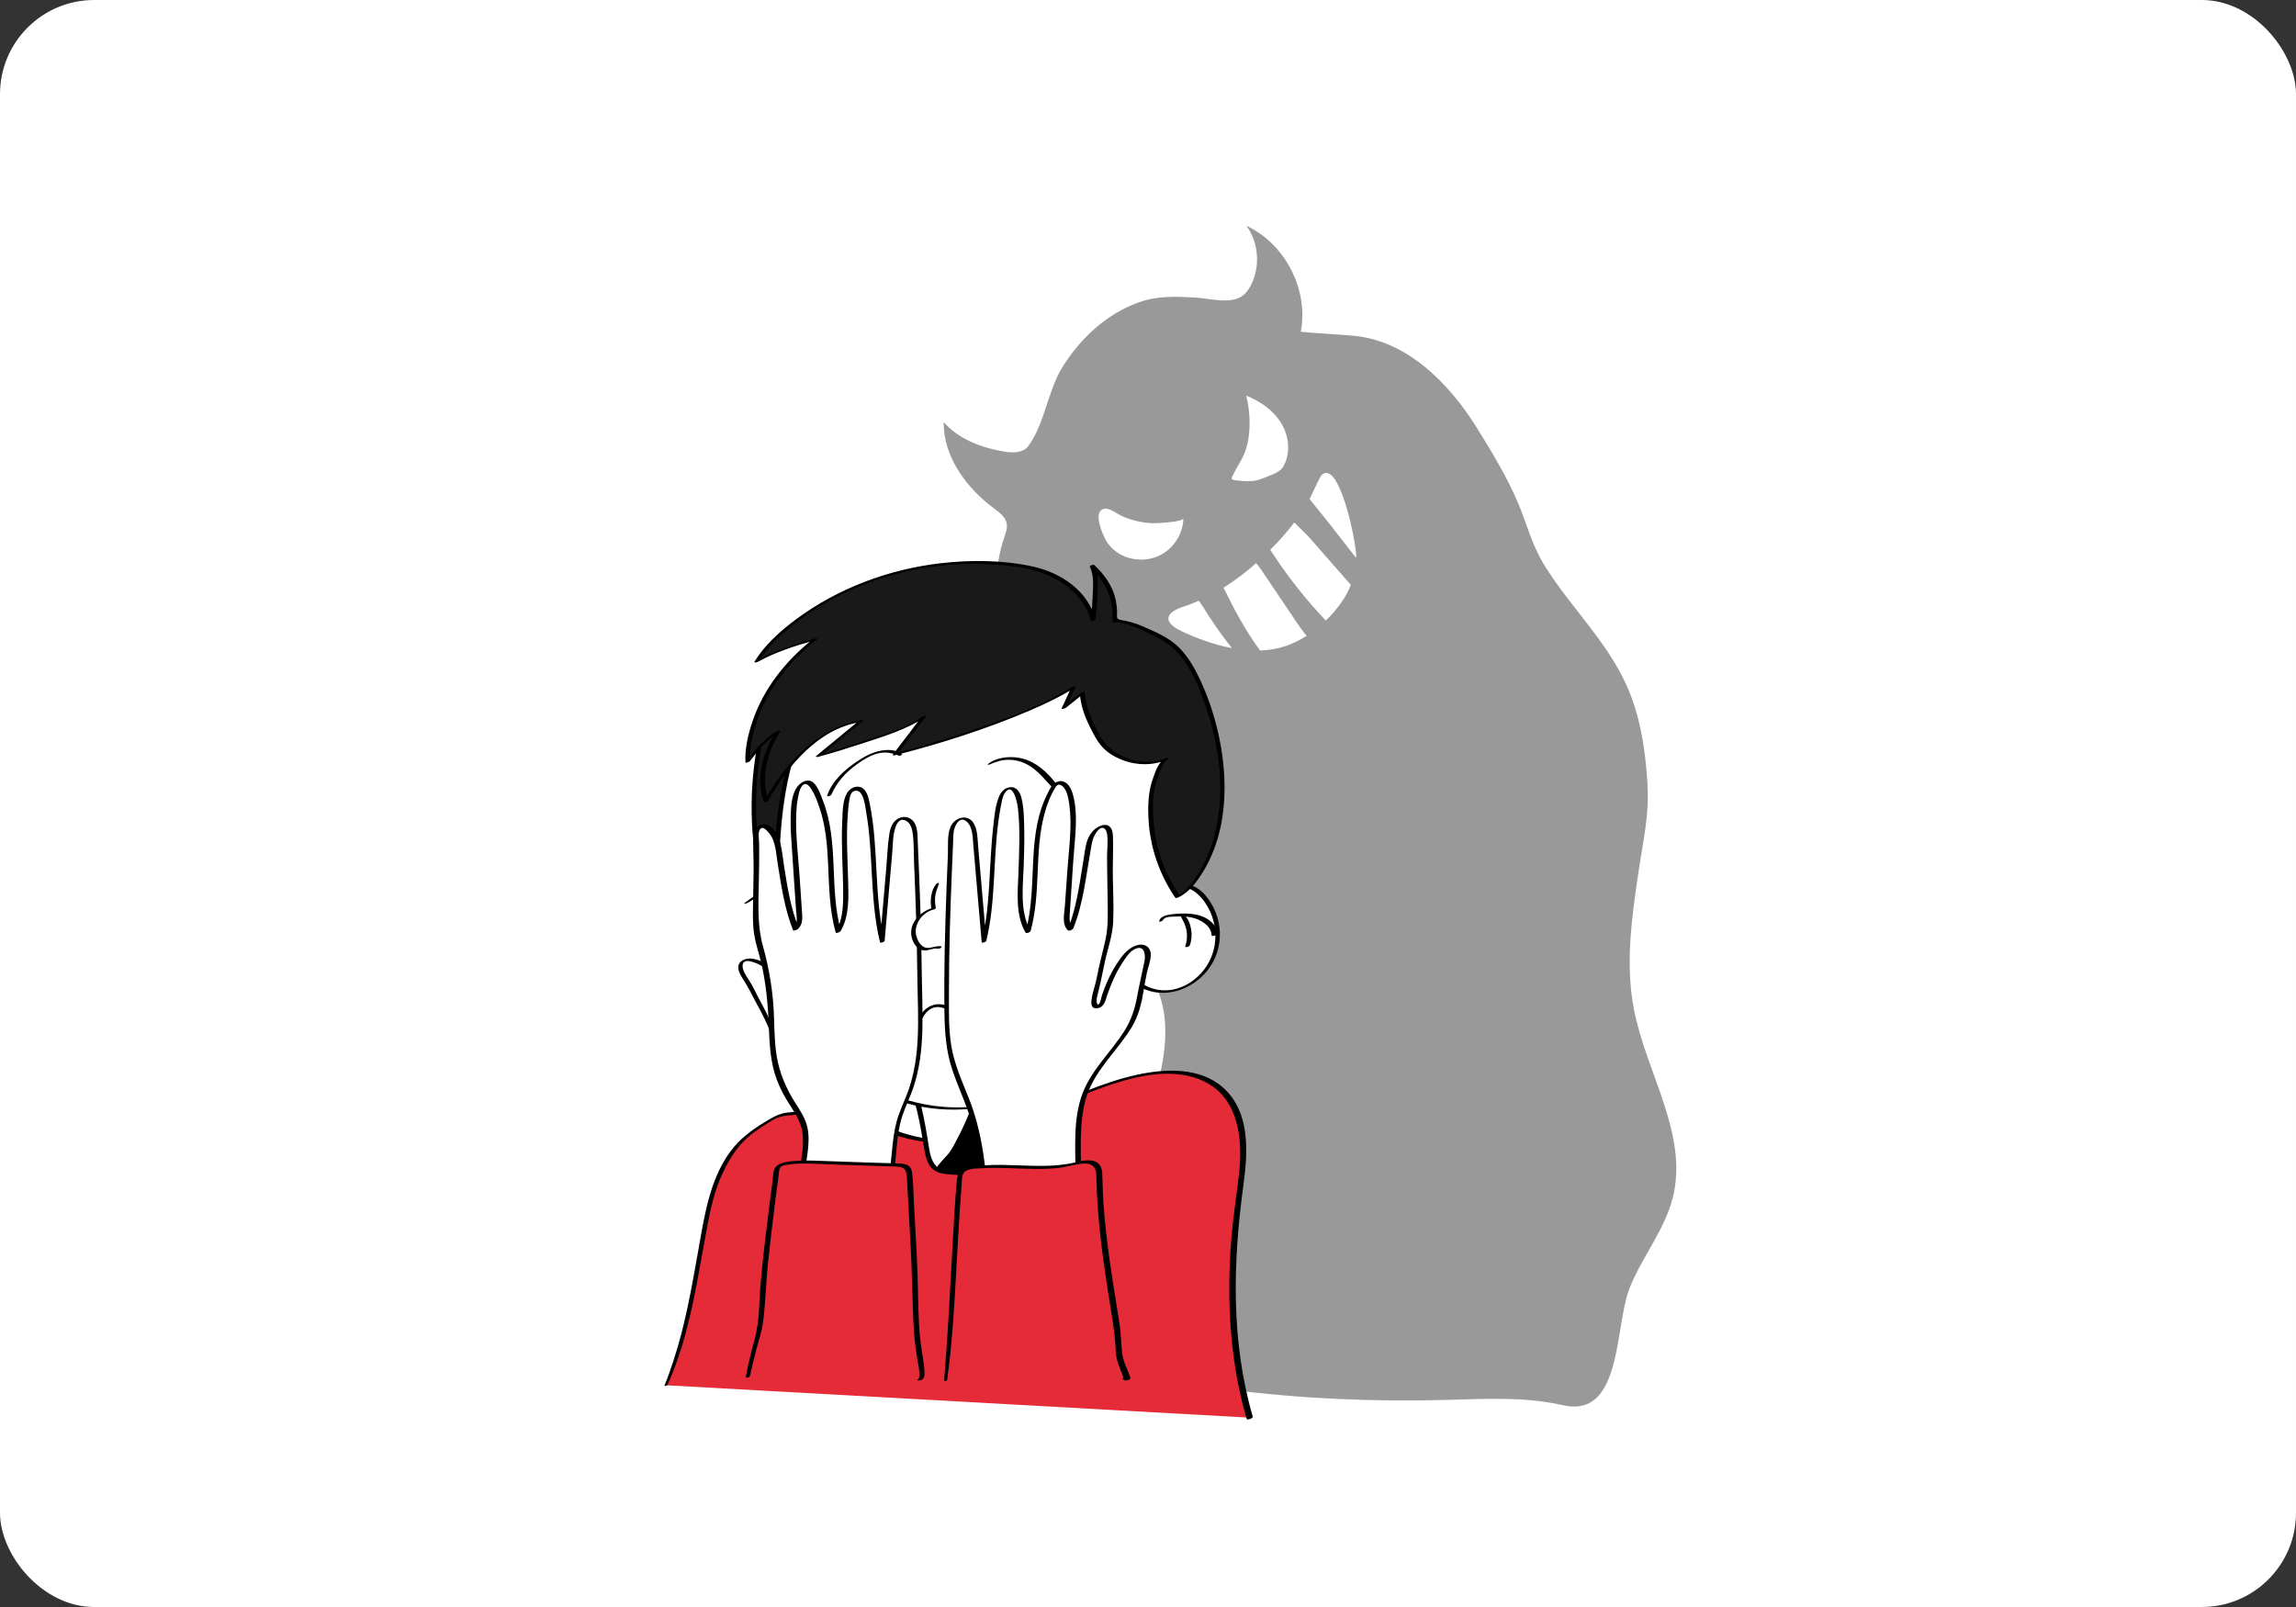
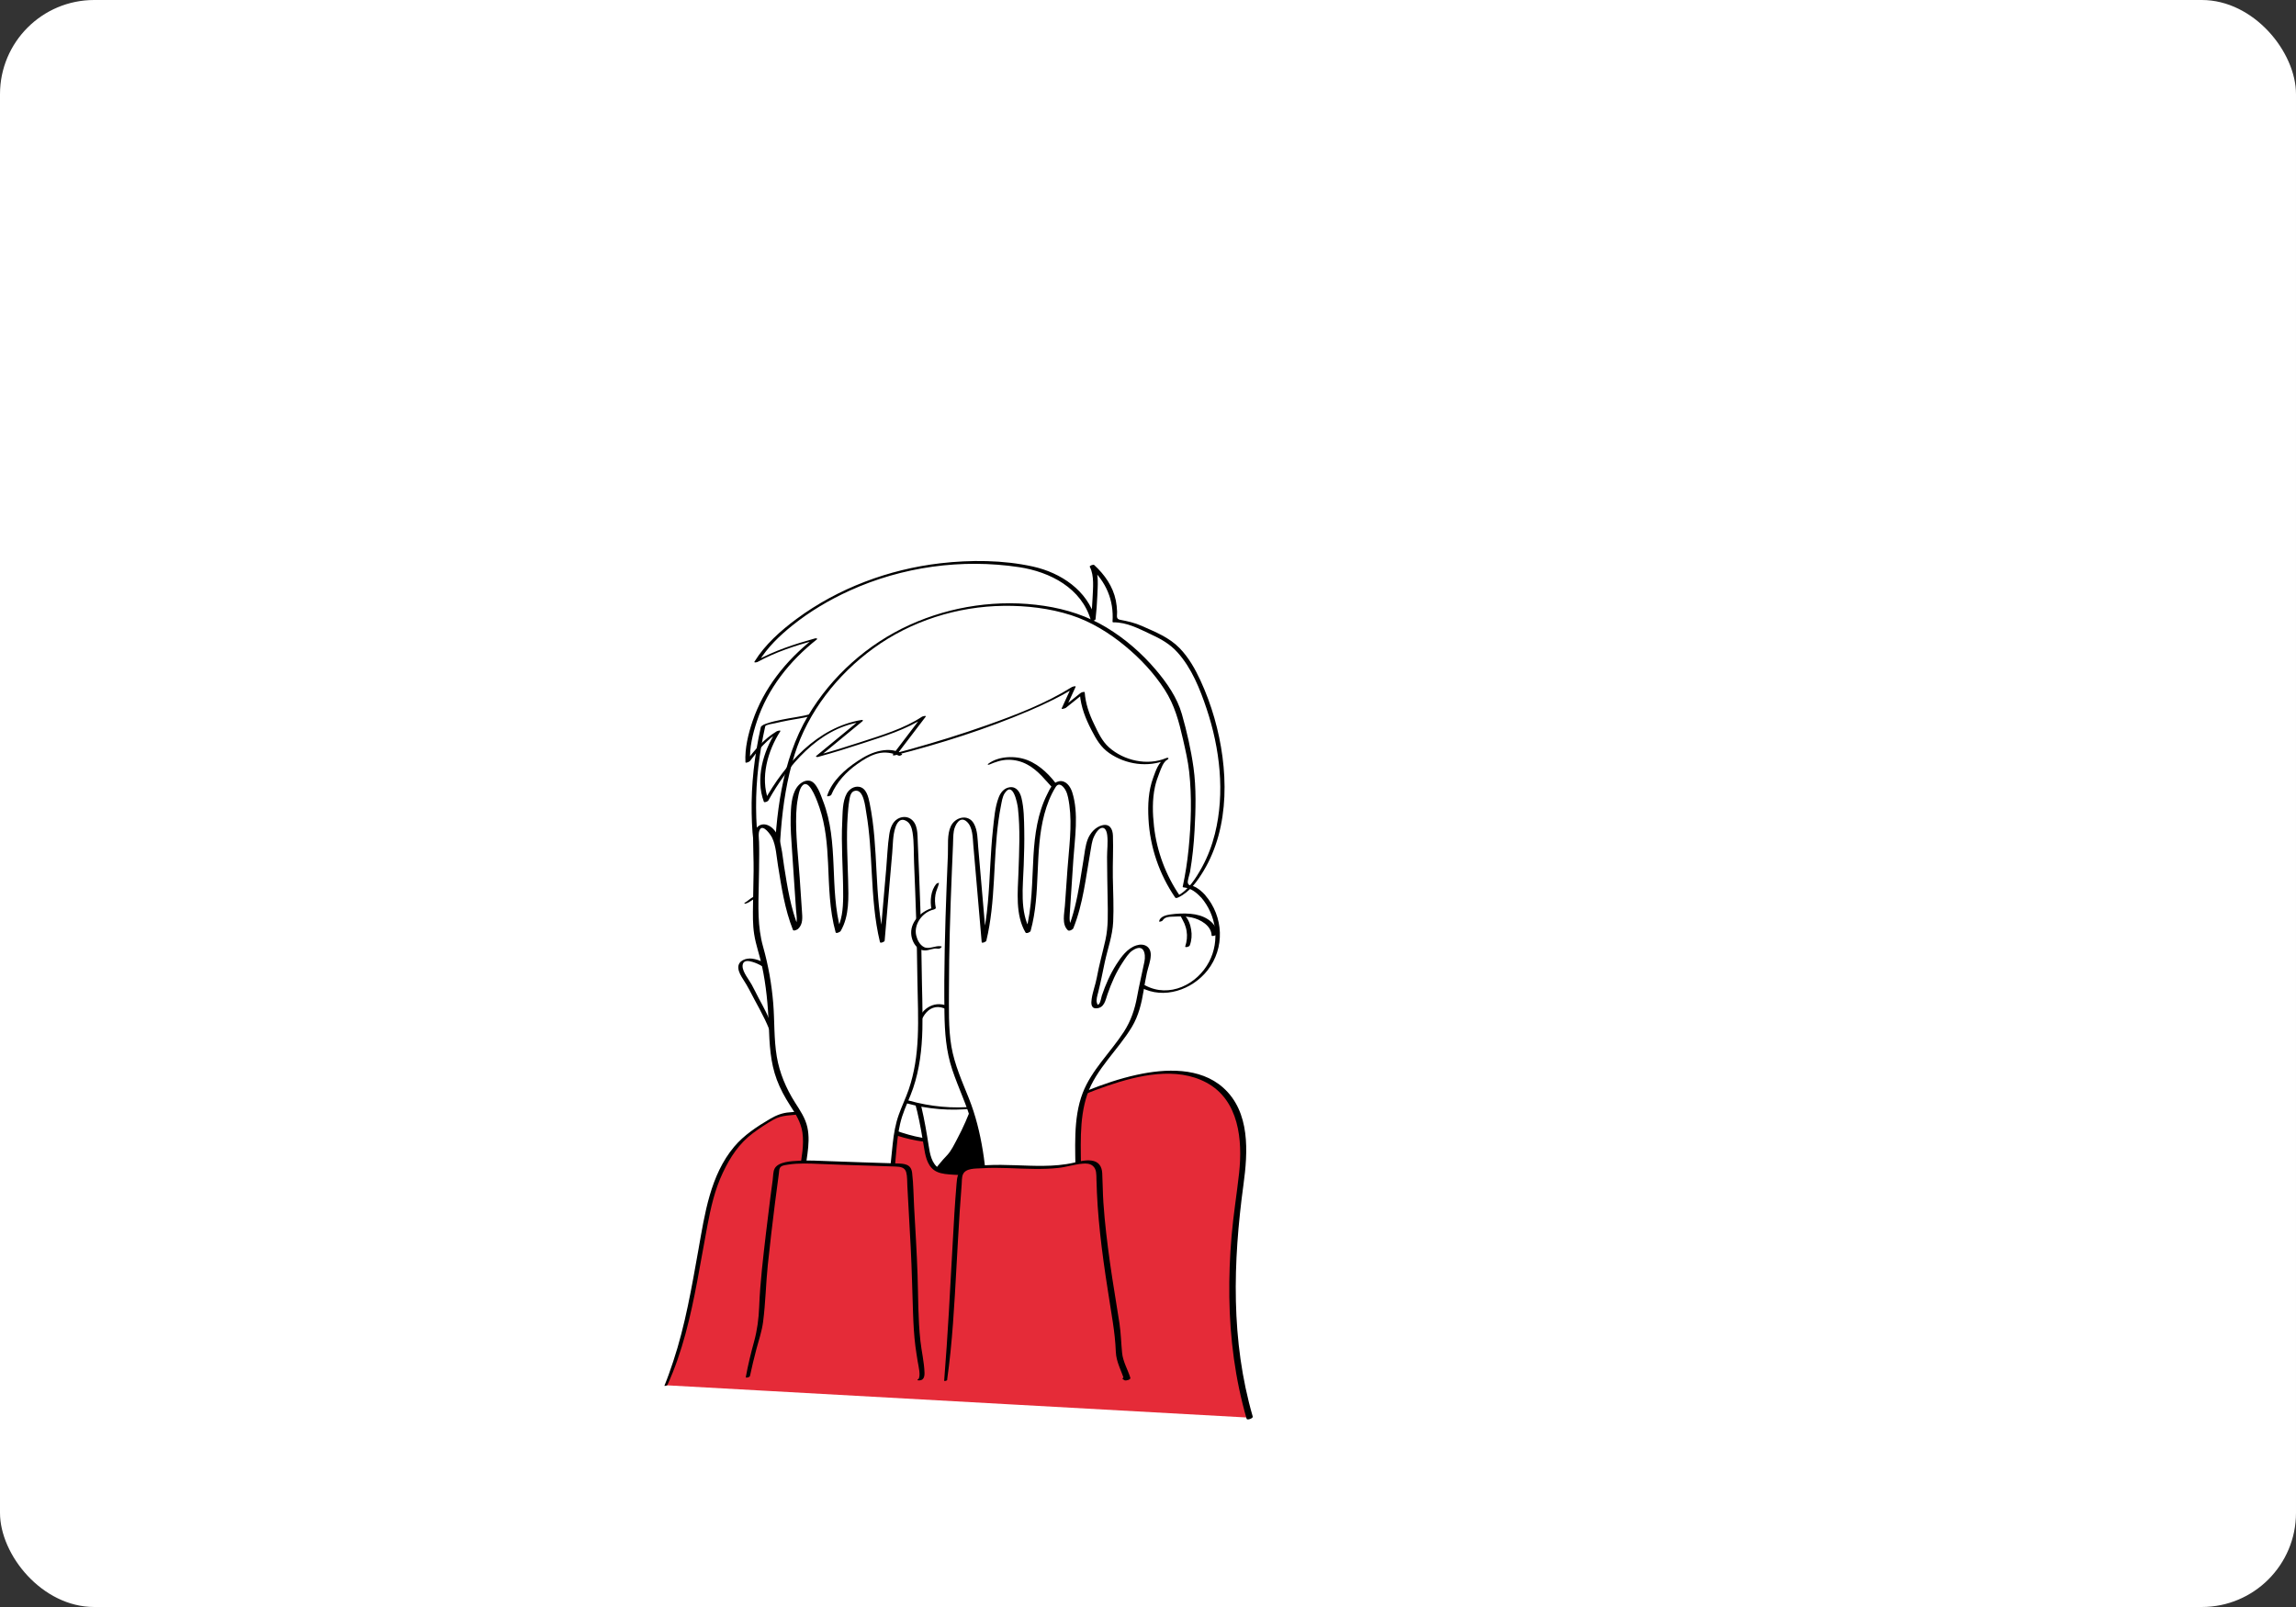
<svg xmlns="http://www.w3.org/2000/svg" width="390" height="273" viewBox="0 0 390 273" fill="none">
  <rect x="0" y="0" width="390" height="273" fill="#333333" stroke="none" />
  <rect width="390" height="273" rx="16" fill="white" />
  <g clip-path="url(#clip0_5029_6303)">
-     <path d="M208.585 236.042C220.96 237.617 233.22 238.162 245.892 237.815C252.434 237.634 259.067 237.254 265.452 238.715C275.649 241.049 274.197 225.267 276.846 218.708C278.974 213.445 282.802 208.883 284.163 203.363C286.795 192.696 279.651 182.293 277.547 171.502C276.037 163.755 277.167 155.909 278.331 148.031C279.098 142.817 280.154 138.584 279.84 133.23C279.502 127.422 278.644 121.565 276.202 116.235C272.762 108.728 266.632 102.969 262.326 96.014C260.238 92.648 259.397 89.142 257.912 85.578C256.064 81.148 253.35 76.676 250.817 72.609C246.057 64.969 238.92 57.874 229.961 57.041C226.958 56.761 223.963 56.662 220.952 56.356C222.313 49.228 218.312 41.424 211.728 38.363C213.832 41.259 214.113 45.367 212.438 48.527C212.1 49.171 211.671 49.781 211.093 50.218C209.047 51.761 205.524 50.689 203.14 50.557C199.782 50.367 196.656 50.21 193.422 51.365C188.001 53.296 183.555 57.437 180.527 62.264C177.936 66.397 177.466 72.015 174.653 75.793C173.762 76.99 171.988 76.957 170.52 76.709C166.7 76.066 162.847 74.614 160.29 71.701C160.232 77.592 164.142 82.88 168.87 86.395C169.761 87.063 170.767 87.789 170.99 88.878C171.163 89.719 170.817 90.578 170.544 91.394C167.31 101.047 169.827 115.583 176.831 123.017C181.005 127.447 186.846 130.549 189.396 136.076C192.877 143.617 188.958 153.005 192.366 160.579C193.397 162.864 195.039 164.828 196.144 167.072C200.863 176.625 195.03 187.688 193.1 198.166C191.772 205.376 193.463 211.234 194.329 218.238C194.824 222.272 192.679 230.869 196.301 233.641C197.118 234.268 198.182 234.458 199.205 234.631C202.356 235.167 205.5 235.629 208.626 236.025L208.585 236.042ZM224.178 81.189C224.318 80.925 224.483 80.644 224.739 80.496C225.423 80.092 226.1 80.513 226.727 81.42C228.822 84.472 230.415 93.019 230.357 94.455C230.357 94.562 230.349 94.669 230.34 94.777C227.758 91.411 225.135 88.078 222.453 84.794C223.031 83.631 223.509 82.46 224.178 81.189ZM209.311 80.942C209.93 79.63 210.771 78.425 211.349 77.089C212.553 74.292 212.454 70.101 211.679 67.205C214.088 68.171 216.34 69.738 217.677 71.966C219.005 74.193 219.261 77.163 217.908 79.374C217.322 80.331 215.218 80.966 214.253 81.354C212.834 81.931 211.233 81.75 209.715 81.569C209.534 81.544 209.311 81.502 209.245 81.329C209.196 81.197 209.245 81.057 209.311 80.933V80.942ZM190.509 94.282C189.536 93.778 188.678 93.044 188.067 92.137C187.432 91.196 186.063 88.02 186.838 86.915C187.754 85.603 189.577 87.228 190.575 87.674C192.25 88.424 194.073 88.829 195.897 88.886C196.416 88.903 200.995 88.697 201.012 88.037C200.962 90.47 199.584 92.838 197.497 94.076C195.41 95.321 192.671 95.395 190.509 94.282ZM200.64 107.193C197.489 105.692 197.893 104.066 201.02 103.06C201.919 102.771 202.794 102.416 203.652 102.045C203.907 102.425 204.155 102.779 204.336 103.076C205.83 105.51 207.471 107.861 209.245 110.105C206.193 109.528 203.198 108.414 200.64 107.201V107.193ZM218.238 109.792C216.901 110.237 215.482 110.46 214.038 110.51C211.605 107.218 209.641 103.555 207.826 99.834C209.79 98.613 211.638 97.202 213.37 95.668C213.717 96.097 214.038 96.493 214.261 96.831C216.183 99.686 218.106 102.54 220.028 105.403C220.622 106.294 221.249 107.193 221.95 108.01C220.787 108.752 219.541 109.363 218.229 109.808L218.238 109.792ZM229.21 99.966C228.534 101.468 227.568 102.837 226.488 104.075C226.083 104.545 225.646 104.982 225.201 105.419C221.686 101.723 218.526 97.689 215.771 93.399C215.853 93.317 215.936 93.234 216.018 93.151C217.38 91.766 218.667 90.305 219.855 88.763C220.754 89.695 221.769 90.594 222.429 91.345C224.772 94.01 227.115 96.674 229.449 99.347C229.375 99.553 229.284 99.76 229.194 99.958L229.21 99.966Z" fill="#999999" />
    <path d="M113.125 235.331C113.183 235.207 113.232 235.075 113.29 234.951C115.988 228.607 117.316 221.809 118.537 215.052C119.147 211.653 119.733 208.246 120.451 204.863C121.07 201.943 122.365 199.031 123.908 196.448C125.352 194.039 127.183 192.629 129.518 191.144C130.45 190.55 131.366 189.906 132.397 189.494C133.428 189.081 134.418 189.254 135.499 189.122C136.44 189.007 137.322 188.735 138.296 188.718C140.449 188.685 142.594 189.139 144.64 189.791C147.882 190.822 150.976 192.307 154.284 193.115C156.66 193.693 158.847 194.039 161.214 193.553C163.912 193 166.577 192.538 169.217 191.713C177.838 189.007 185.758 184.024 194.668 182.514C199.09 181.763 204.09 182.069 207.398 185.096C209.799 187.299 210.912 190.624 211.152 193.874C211.391 197.125 210.83 200.375 210.393 203.609C208.718 216.009 208.743 228.821 212.265 240.833" fill="#E52B38" />
    <path d="M113.37 235.274C115.936 229.647 117.297 223.633 118.444 217.586C119.03 214.492 119.558 211.382 120.143 208.288C120.729 205.194 121.397 202.142 122.767 199.254C124.021 196.589 125.547 194.246 127.931 192.473C129.012 191.664 130.175 190.905 131.347 190.229C132.89 189.338 134.465 189.536 136.14 189.239C142.682 188.084 148.499 192.192 154.686 193.553C156.097 193.867 157.532 194.09 158.984 194.048C160.436 194.007 161.723 193.685 163.076 193.413C166.129 192.803 169.107 192.052 172.028 190.979C177.473 188.983 182.645 186.31 188.132 184.445C193.313 182.68 199.797 181.154 204.929 183.917C210.473 186.904 211.083 193.694 210.473 199.287C210.085 202.835 209.507 206.349 209.202 209.905C208.897 213.461 208.765 216.876 208.814 220.366C208.913 227.345 209.804 234.308 211.751 241.024C211.834 241.313 212.882 240.958 212.791 240.644C209.054 227.758 209.425 214.426 211.215 201.259C211.974 195.69 212.395 188.884 207.75 184.759C203.815 181.269 197.941 181.533 193.139 182.581C187.249 183.86 181.787 186.5 176.26 188.834C173.306 190.08 170.312 191.276 167.201 192.06C163.769 192.926 160.156 193.892 156.608 193.281C150.413 192.217 144.646 188.067 138.203 188.496C136.825 188.587 135.488 188.892 134.102 188.966C132.89 189.041 131.842 189.47 130.802 190.08C128.608 191.367 126.364 192.836 124.714 194.799C120.647 199.634 119.714 206.217 118.65 212.207C117.503 218.625 116.414 225.085 114.352 231.289C113.89 232.667 113.42 234.044 112.867 235.389C112.817 235.505 113.304 235.406 113.37 235.265V235.274Z" fill="black" />
    <path d="M154.197 181.889C155.632 186.014 156.68 190.279 157.324 194.602C157.555 196.145 157.86 197.902 159.196 198.702C159.79 199.057 160.5 199.164 161.193 199.23C163.627 199.486 166.176 199.453 168.412 198.446C170.647 197.44 172.487 195.27 172.495 192.82C172.495 191.954 172.281 191.104 172.058 190.262C171.497 188.117 170.944 185.964 170.383 183.819C170.342 183.654 170.293 183.473 170.152 183.357C170.012 183.242 169.822 183.233 169.649 183.225C164.303 183.027 158.965 182.648 153.652 182.087" fill="white" />
    <path d="M153.935 181.989C154.496 184.282 155.247 186.526 155.799 188.836C156.303 190.965 156.657 193.11 157.012 195.271C157.251 196.74 157.672 198.381 159.132 199.058C159.982 199.454 161.013 199.495 161.929 199.561C162.96 199.635 164.008 199.635 165.039 199.528C168.257 199.182 171.747 197.482 172.761 194.166C173.355 192.21 172.588 190.189 172.093 188.308C171.813 187.236 171.532 186.163 171.26 185.091C171.078 184.381 171.062 183.21 170.22 183.012C169.626 182.871 168.884 182.946 168.273 182.921C167.589 182.888 166.904 182.855 166.227 182.822C164.858 182.748 163.497 182.665 162.127 182.566C159.396 182.376 156.666 182.104 153.935 181.857C153.679 181.832 152.829 182.302 153.366 182.368C157.433 182.847 161.533 183.135 165.625 183.35C166.615 183.399 167.613 183.449 168.603 183.49C169.164 183.515 169.61 183.465 169.89 184.018C170.146 184.53 170.212 185.256 170.352 185.808C170.839 187.673 171.384 189.529 171.796 191.41C172.704 195.552 169.461 198.555 165.543 199.033C164.627 199.149 163.711 199.157 162.787 199.107C161.739 199.058 160.494 199.066 159.57 198.522C158.233 197.73 157.953 195.989 157.738 194.595C157.07 190.321 156.253 185.767 154.455 181.807C154.389 181.659 153.885 181.84 153.927 181.997L153.935 181.989Z" fill="black" />
    <path d="M168.396 198.364C169.386 197.861 169.98 197.086 170.772 196.351C171.564 195.617 171.721 194.693 172.01 193.728C172.134 193.307 172.348 192.886 172.398 192.466C172.455 192.012 172.464 191.525 172.48 191.071C172.53 189.504 172.266 187.961 171.556 186.559C171.144 185.742 170.863 184.834 170.302 184.108C169.362 182.887 167.621 182.805 166.606 183.985C165.773 184.958 165.666 186.344 165.237 187.499C164.478 189.537 163.628 191.55 162.597 193.464C162.11 194.371 161.59 195.502 160.872 196.252C160.386 196.756 159.932 197.275 159.486 197.82C159.247 198.109 159.016 198.406 158.785 198.711C160.452 199.371 162.3 199.387 164.082 199.28C165.558 199.198 167.076 199.041 168.388 198.364H168.396Z" fill="black" />
    <path d="M131.192 174.662C130.672 172.847 129.748 171.197 128.857 169.547C128.453 168.788 128.09 167.996 127.669 167.245C127.389 166.742 127.034 166.272 126.745 165.777C126.456 165.282 126.102 164.647 126.135 164.036C126.184 163.294 126.753 163.178 127.38 163.302C128.56 163.541 129.682 164.218 130.647 164.902C132.281 166.057 133.469 167.641 134.723 169.168C134.871 169.349 135.639 168.978 135.523 168.829C134.368 167.262 133.056 165.686 131.456 164.556C130.383 163.789 129.088 163.03 127.76 162.856C126.737 162.724 125.343 163.17 125.409 164.424C125.45 165.133 125.871 165.802 126.242 166.387C126.613 166.973 126.984 167.567 127.306 168.194C128.428 170.413 129.732 172.534 130.656 174.852C130.713 175 131.233 174.819 131.192 174.654V174.662Z" fill="black" />
-     <path d="M129.619 123.445C128.15 129.946 127.631 136.629 128.439 143.254C128.695 145.341 129.239 147.667 131.03 148.765C132.49 144.079 133.769 139.343 134.841 134.55C135.394 132.108 135.897 129.649 136.343 127.183C136.706 125.219 137.357 123.363 137.729 121.457C136.747 121.738 129.759 122.769 129.611 123.437L129.619 123.445Z" fill="#191919" />
    <path d="M129.23 123.544C128.157 128.346 127.58 133.255 127.679 138.18C127.72 140.3 127.836 142.47 128.223 144.557C128.537 146.265 129.164 147.956 130.665 148.954C130.855 149.078 131.342 148.897 131.408 148.682C132.827 144.12 134.073 139.516 135.137 134.863C135.648 132.611 136.119 130.351 136.548 128.082C136.977 125.813 137.653 123.635 138.115 121.383C138.148 121.226 137.843 121.276 137.777 121.292C136.143 121.738 134.419 121.919 132.761 122.266C131.936 122.439 131.103 122.604 130.311 122.884C129.956 123.008 129.387 123.165 129.222 123.553C129.147 123.726 129.898 123.594 129.997 123.363C130.104 123.099 131.301 122.942 131.548 122.884C132.348 122.695 133.157 122.53 133.965 122.373C135.195 122.134 136.465 121.985 137.678 121.655L137.34 121.564C136.894 123.751 136.218 125.879 135.805 128.074C135.368 130.408 134.889 132.735 134.361 135.053C133.297 139.706 132.051 144.318 130.632 148.872L131.375 148.6C129.849 147.585 129.263 145.852 128.958 144.128C128.562 141.851 128.446 139.5 128.43 137.19C128.397 132.529 128.974 127.892 129.989 123.355C130.038 123.132 129.271 123.305 129.213 123.544H129.23Z" fill="black" />
    <path d="M204.378 152.245C203.751 151.543 202.992 150.908 202.085 150.636C201.837 150.562 201.573 150.52 201.309 150.512C202.695 144.127 202.852 137.469 202.398 130.927C202.398 130.927 201.969 127.47 200.393 121.546C198.818 115.623 190.304 106.424 181.27 103.99C170.677 101.144 158.912 103 149.705 108.973C142.61 113.577 136.497 121.126 134.286 129.318C132.966 134.21 132.298 139.251 132.001 144.308C131.852 146.89 131.803 149.481 131.803 152.071C131.803 154.233 131.481 156.823 132.232 158.886C135.012 166.558 136.431 174.841 142.627 180.732C149.07 186.862 158.558 189.361 167.327 187.918C176.097 186.474 184.058 181.318 189.578 174.338C191.244 172.234 192.762 169.933 194.165 167.557C196.458 168.868 199.593 168.679 201.944 167.326C204.469 165.874 206.284 163.242 206.754 160.363C207.216 157.483 206.317 154.414 204.378 152.245Z" fill="white" />
    <path d="M204.732 152.064C204.147 151.437 203.495 150.851 202.686 150.537C202.315 150.397 201.903 150.471 201.779 150.034C201.655 149.63 202.068 148.549 202.142 148.112C202.538 145.785 202.785 143.434 202.909 141.083C203.099 137.585 203.214 133.864 202.728 130.383C202.299 127.338 201.597 124.269 200.756 121.316C199.956 118.511 198.207 116.003 196.342 113.8C193.95 110.979 191.103 108.504 187.935 106.59C184.767 104.676 181.137 103.488 177.384 102.927C169.653 101.763 161.618 102.927 154.498 106.161C147.387 109.395 141.265 114.848 137.272 121.572C132.735 129.219 131.761 138.542 131.481 147.27C131.406 149.58 131.431 151.899 131.365 154.209C131.307 156.238 131.497 158.02 132.165 159.942C133.436 163.589 134.442 167.326 135.878 170.915C137.313 174.504 139.128 177.746 141.785 180.444C144.441 183.141 147.708 185.154 151.206 186.507C165.834 192.159 181.839 185.245 190.823 173.142C192.159 171.344 193.372 169.455 194.519 167.524L193.793 167.747C197.679 169.834 202.497 168.159 205.104 164.851C208.09 161.056 207.851 155.702 204.724 152.08C204.576 151.915 203.833 152.237 204.006 152.435C206.597 155.438 207.24 159.81 205.392 163.366C203.363 167.252 198.619 169.603 194.511 167.392C194.321 167.293 193.9 167.425 193.785 167.615C189.775 174.388 184.677 180.369 177.672 184.164C170.668 187.959 163.235 189.065 155.793 187.332C148.352 185.6 142.206 181.335 138.592 174.817C136.86 171.69 135.713 168.283 134.624 164.884C134.096 163.242 133.584 161.601 133.032 159.975C132.743 159.15 132.421 158.334 132.273 157.467C132.083 156.337 132.099 155.174 132.132 154.027C132.363 145.34 132.347 136.545 134.979 128.155C137.247 120.936 142.263 114.584 148.344 110.154C154.737 105.492 162.624 103.009 170.52 102.918C174.356 102.877 178.299 103.331 181.954 104.511C185.337 105.608 188.439 107.53 191.169 109.791C193.71 111.894 196.02 114.361 197.819 117.141C199.518 119.773 200.253 122.562 200.946 125.598C201.358 127.404 201.787 129.244 201.993 131.092C202.472 135.407 202.323 139.928 201.894 144.243C201.68 146.396 201.35 148.524 200.896 150.636C200.88 150.727 200.987 150.744 201.053 150.752C202.282 150.867 203.19 151.577 203.998 152.451C204.155 152.616 204.889 152.286 204.716 152.097L204.732 152.064Z" fill="black" />
-     <path d="M183.82 117.754C183.985 120.609 185.347 123.133 186.733 125.641C188.242 128.38 193.712 130.88 198.085 128.949C197.202 129.337 196.509 131.4 196.212 132.183C195.428 134.254 195.362 136.581 195.461 138.775C195.676 143.601 197.243 148.37 200.007 152.338C201.071 151.884 201.904 151.01 202.622 150.094C210.212 140.491 208.141 125.031 203.035 114.735C201.657 111.954 199.619 109.182 196.666 107.953C194.323 106.98 191.996 105.412 189.323 105.511C189.637 101.568 188.251 98.672 185.487 96.172C186.518 97.954 185.66 105.28 185.66 105.28C184.769 101.939 182.096 99.274 178.986 97.764C175.876 96.255 172.361 95.933 168.913 95.694C148.849 94.299 132.852 105.231 128.512 112.359C132.217 110.321 134.304 109.752 138.379 108.621C126.343 118.059 127.003 129.362 127.003 129.362L128.29 127.662C129.758 125.922 130.195 125.46 132.151 124.28C128.001 130.5 130.129 136.061 130.129 136.061C133.537 129.882 139.204 123.57 146.176 122.49L138.99 128.405C138.99 128.405 152.635 124.651 156.859 121.788L152.033 128.124C152.033 128.124 172.534 122.919 182.311 116.756L180.718 120.229L183.829 117.738L183.82 117.754Z" fill="#191919" />
    <path d="M183.431 117.894C183.596 120.097 184.405 122.11 185.411 124.049C186.22 125.608 186.971 126.936 188.439 127.951C191.244 129.881 194.981 130.418 198.141 129.098L197.927 128.834C196.763 129.477 196.31 130.954 195.881 132.125C195.056 134.361 194.957 136.729 195.08 139.088C195.328 143.882 196.912 148.526 199.618 152.478C199.725 152.635 200.039 152.503 200.162 152.445C202.085 151.538 203.396 149.681 204.469 147.899C205.541 146.117 206.391 144.071 206.96 142.001C208.148 137.653 208.239 133.041 207.653 128.586C207.068 124.131 205.797 119.684 203.9 115.576C202.984 113.596 201.895 111.682 200.369 110.106C198.603 108.283 196.235 107.351 193.95 106.336C192.721 105.791 191.549 105.536 190.254 105.288C189.512 105.148 189.776 104.57 189.751 103.919C189.726 103.267 189.66 102.64 189.536 102.013C189.041 99.604 187.639 97.624 185.857 95.982C185.717 95.858 185.007 96.106 185.114 96.296C185.906 97.797 185.651 99.959 185.585 101.584C185.527 102.846 185.436 104.108 185.288 105.354L186.063 105.123C184.694 100.289 180.189 97.302 175.487 96.254C170.396 95.124 164.861 95.091 159.696 95.693C150.992 96.708 142.371 99.917 135.309 105.14C132.603 107.144 129.955 109.487 128.165 112.383C128 112.647 128.602 112.499 128.684 112.449C131.77 110.766 134.971 109.727 138.345 108.786L138.081 108.588C133.494 112.218 129.732 116.921 127.835 122.506C127.092 124.692 126.498 127.151 126.622 129.485C126.638 129.725 127.307 129.386 127.373 129.304C128.858 127.349 130.277 125.624 132.397 124.329L131.795 124.313C129.633 127.637 128.288 132.299 129.749 136.193C129.831 136.415 130.425 136.143 130.499 136.011C133.791 130.088 138.98 123.859 146.034 122.687L145.869 122.473C143.477 124.445 141.076 126.416 138.683 128.388C138.444 128.586 138.807 128.619 138.947 128.586C141.488 127.885 144.013 127.109 146.513 126.284C150.077 125.113 153.954 123.941 157.106 121.854L156.503 121.838C154.895 123.95 153.286 126.062 151.677 128.174C151.529 128.363 151.916 128.339 151.991 128.314C159.762 126.334 167.501 123.875 174.876 120.724C177.516 119.594 180.123 118.348 182.557 116.83L181.93 116.863C181.402 118.018 180.866 119.181 180.338 120.336C180.23 120.575 180.981 120.303 181.039 120.254C182.078 119.42 183.11 118.587 184.149 117.762C184.471 117.498 183.687 117.614 183.522 117.746C182.483 118.579 181.451 119.412 180.412 120.237L181.113 120.155C181.641 119 182.177 117.836 182.705 116.681C182.813 116.45 182.128 116.681 182.078 116.714C177.599 119.511 172.574 121.442 167.616 123.199C163.359 124.709 159.044 126.045 154.688 127.258C153.822 127.497 152.956 127.736 152.09 127.959L152.403 128.099C154.012 125.987 155.621 123.875 157.229 121.763C157.427 121.499 156.701 121.697 156.627 121.747C153.533 123.801 149.681 124.923 146.183 126.07C143.823 126.845 141.447 127.58 139.055 128.24L139.319 128.438C141.711 126.466 144.112 124.494 146.504 122.522C146.686 122.374 146.496 122.283 146.339 122.308C138.848 123.554 133.304 129.791 129.782 136.127L130.532 135.945C129.097 132.117 130.409 127.53 132.529 124.255C132.719 123.966 132.001 124.189 131.927 124.238C129.707 125.591 128.214 127.382 126.663 129.419L127.414 129.238C127.29 127.01 127.868 124.643 128.561 122.547C130.409 116.962 134.146 112.268 138.725 108.646C138.964 108.456 138.593 108.415 138.461 108.448C134.946 109.43 131.605 110.51 128.396 112.268L128.915 112.334C130.376 109.966 132.43 107.986 134.591 106.253C137.553 103.869 140.853 101.922 144.31 100.346C153.253 96.279 163.367 94.885 173.086 96.345C178.382 97.145 183.753 99.925 185.312 105.428C185.378 105.651 186.063 105.379 186.088 105.197C186.245 103.869 186.335 102.533 186.393 101.196C186.451 99.62 186.682 97.492 185.915 96.04L185.172 96.353C187.87 98.837 189.223 101.922 188.975 105.61C188.975 105.701 189.05 105.725 189.132 105.725C191.426 105.701 193.406 106.79 195.435 107.73C197.192 108.547 198.702 109.372 200.014 110.832C202.415 113.497 203.834 117.053 204.956 120.41C207.208 127.151 208.107 134.683 206.366 141.646C205.88 143.593 205.17 145.49 204.205 147.256C203.19 149.104 201.837 151.315 199.882 152.239L200.426 152.206C198.017 148.691 196.499 144.632 196.021 140.4C195.773 138.189 195.707 135.871 196.178 133.685C196.359 132.843 196.64 132.043 196.953 131.251C197.225 130.566 197.588 129.444 198.281 129.056C198.677 128.834 198.413 128.644 198.067 128.792C194.891 130.121 190.922 129.23 188.373 126.961C187.185 125.905 186.5 124.387 185.824 122.976C184.999 121.277 184.388 119.511 184.248 117.614C184.232 117.432 183.456 117.63 183.473 117.894H183.431Z" fill="black" />
    <path d="M197.475 156.38C197.887 155.679 198.753 155.745 199.479 155.712C200.453 155.663 201.451 155.654 202.416 155.861C203.877 156.174 205.766 157.23 205.807 158.93C205.807 159.136 206.682 158.905 206.698 158.657C206.781 157.61 206.03 156.743 205.205 156.191C204.322 155.605 203.283 155.333 202.243 155.242C201.105 155.135 199.884 155.192 198.753 155.357C198.077 155.456 197.062 155.704 196.889 156.488C196.848 156.694 197.417 156.488 197.475 156.38Z" fill="black" />
    <path d="M200.606 155.744C200.788 156.14 201.027 156.494 201.192 156.899C201.357 157.303 201.489 157.724 201.555 158.161C201.703 159.035 201.604 159.943 201.324 160.784C201.274 160.941 201.604 160.892 201.662 160.875C201.811 160.842 202.042 160.751 202.099 160.595C202.421 159.737 202.479 158.821 202.33 157.922C202.198 157.072 201.86 156.082 201.2 155.496C201.085 155.397 200.515 155.587 200.598 155.752L200.606 155.744Z" fill="black" />
    <path d="M126.663 153.5C127.488 153.285 128.025 152.51 128.899 152.452C129.658 152.403 130.359 152.741 130.83 153.327C130.97 153.5 131.721 153.162 131.605 152.997C131.102 152.221 130.137 151.965 129.254 152.031C128.775 152.064 128.289 152.205 127.868 152.419C127.406 152.658 127.01 153.071 126.589 153.31C126.548 153.335 126.416 153.401 126.441 153.467C126.465 153.533 126.606 153.508 126.655 153.5H126.663Z" fill="black" />
    <path d="M168.038 129.888C169.094 129.442 170.1 129.079 171.255 129.071C172.41 129.063 173.507 129.343 174.506 129.888C176.37 130.894 177.575 132.553 178.985 134.071C179.142 134.236 179.918 133.897 179.802 133.724C178.515 131.827 176.667 129.962 174.497 129.121C172.484 128.345 169.63 128.411 167.856 129.756C167.65 129.913 167.897 129.946 168.038 129.888Z" fill="black" />
    <path d="M153.21 128.098C152.22 127.339 150.801 127.306 149.629 127.528C148.194 127.792 146.882 128.485 145.678 129.286C143.524 130.721 141.313 132.652 140.497 135.193C140.431 135.391 141.124 135.209 141.206 135.019C142.138 132.85 143.689 131.167 145.603 129.805C146.659 129.055 147.781 128.345 149.052 128.007C150.322 127.669 151.527 127.891 152.707 128.386C152.822 128.436 153.358 128.213 153.21 128.098Z" fill="black" />
    <path d="M149.309 173.209C149.862 172.59 150.085 171.798 150.571 171.138C151.446 169.95 152.386 170.808 152.799 171.782C153.211 172.755 153.451 174.521 154.927 174.438C156.049 174.372 156.495 173.176 157.048 172.376C157.823 171.262 158.97 170.783 160.298 171.262C161.189 171.584 161.899 172.169 162.724 172.615C163.549 173.06 164.332 172.961 165.05 172.442C165.471 172.145 165.776 171.724 166.106 171.336C166.923 170.371 167.748 170.28 168.845 170.891C170.198 171.65 171.361 172.31 172.945 172.475C174.389 172.623 175.833 172.384 177.178 171.831C177.664 171.633 177.557 171.295 177.054 171.493C175 172.318 172.69 172.219 170.726 171.196C169.563 170.594 168.474 169.62 167.08 170.074C165.908 170.453 165.595 171.625 164.646 172.235C163.697 172.846 162.443 171.559 161.577 171.146C160.958 170.849 160.282 170.61 159.589 170.594C158.425 170.561 157.402 171.113 156.668 171.996C156.223 172.532 155.645 174.158 154.738 173.836C154.003 173.572 153.838 172.12 153.574 171.509C153.121 170.47 152.213 169.81 151.083 170.264C149.763 170.792 149.565 172.252 148.798 173.283C148.666 173.456 149.218 173.324 149.309 173.225V173.209Z" fill="black" />
    <path d="M166.123 214.508C167.443 208.304 167.575 201.861 166.552 195.607C166.057 192.588 165.331 189.56 164.184 186.73C163.021 183.851 161.742 180.988 161.214 177.911C160.909 176.137 160.859 174.339 160.834 172.54C160.678 162.484 161.098 152.435 161.527 142.395C161.56 141.652 161.593 140.893 161.907 140.225C162.22 139.557 162.872 138.988 163.615 139.004C164.992 139.045 165.496 140.811 165.619 142.189C166.131 148.096 166.642 154.011 167.154 159.918C169.076 152.13 168.07 143.855 169.835 136.026C170.058 135.044 170.602 133.848 171.609 133.889C172.607 133.93 173.053 135.151 173.201 136.141C173.968 141.397 173.35 146.743 173.366 152.056C173.366 154.192 173.515 156.428 174.645 158.243C175.808 154.201 175.742 149.919 175.965 145.72C176.188 141.52 176.757 137.173 178.993 133.609C179.125 133.394 179.273 133.171 179.488 133.031C180.395 132.445 181.418 133.666 181.707 134.714C182.466 137.428 182.276 140.299 182.086 143.113C181.806 147.254 181.525 151.396 181.245 155.537C181.187 156.354 181.195 157.311 181.847 157.806C183.753 153.153 184.05 148.03 185.056 143.113C185.601 140.473 188.711 138.847 188.579 142.403C188.431 146.33 188.62 150.298 188.645 154.225C188.653 155.743 188.662 157.278 188.406 158.779C188.167 160.174 187.696 161.51 187.35 162.88C186.929 164.546 186.814 166.262 186.302 167.896C186.17 168.333 185.098 171.625 186.748 170.94C187.061 170.808 187.185 170.445 187.276 170.123C188.117 167.31 189.643 163.746 191.755 161.642C192.448 160.949 193.546 160.372 194.362 160.916C195.361 161.576 194.932 163.094 194.602 164.249C193.57 167.83 193.826 171.154 191.813 174.463C189.85 177.688 187.234 180.469 185.271 183.686C183.423 186.722 183.225 190.484 183.184 193.966C183.093 201.234 183.175 208.51 183.423 215.779" fill="white" />
    <path d="M166.414 214.442C167.808 208.205 167.973 201.779 166.942 195.467C166.447 192.44 165.713 189.445 164.574 186.59C163.436 183.736 162.132 180.857 161.604 177.771C161.076 174.686 161.192 171.212 161.192 167.962C161.192 164.711 161.249 161.444 161.332 158.186C161.414 154.927 161.546 151.396 161.687 147.997C161.744 146.504 161.81 145.01 161.876 143.517C161.909 142.742 161.893 141.95 162.017 141.182C162.165 140.234 163.04 138.468 164.252 139.615C165.251 140.555 165.218 142.296 165.325 143.542C165.473 145.291 165.63 147.032 165.779 148.781C166.109 152.543 166.43 156.305 166.752 160.067C166.769 160.289 167.495 160.001 167.536 159.827C169.153 153.112 168.666 146.174 169.607 139.376C169.722 138.542 169.854 137.717 170.019 136.892C170.159 136.208 170.258 135.366 170.654 134.764C172.073 132.586 172.816 136.496 172.907 137.297C173.311 140.918 173.121 144.565 172.997 148.195C172.882 151.52 172.436 155.422 174.194 158.417C174.334 158.656 175.002 158.367 175.06 158.153C176.858 151.668 175.67 144.804 177.395 138.311C177.824 136.711 178.426 135.135 179.3 133.724C179.911 132.734 180.719 133.675 181.058 134.36C181.396 135.044 181.528 135.968 181.643 136.76C182.13 140.333 181.577 144.07 181.322 147.642C181.173 149.713 181.033 151.784 180.884 153.863C180.794 155.158 180.315 157.039 181.396 158.037C181.61 158.235 182.221 157.922 182.312 157.707C183.986 153.541 184.432 149.061 185.216 144.68C185.364 143.847 185.455 142.931 185.81 142.156C186.024 141.677 186.626 140.621 187.262 140.63C187.856 140.638 188.029 141.479 188.078 141.908C188.219 143.105 188.045 144.383 188.045 145.588C188.045 147.972 188.111 150.348 188.144 152.732C188.177 155.117 188.276 157.394 187.773 159.671C187.295 161.816 186.701 163.903 186.305 166.073C186.082 167.294 185.603 168.473 185.43 169.703C185.331 170.387 185.282 171.328 186.206 171.295C187.575 171.254 187.765 169.942 188.12 168.902C188.771 167.013 189.588 165.149 190.702 163.482C191.147 162.814 191.7 161.906 192.377 161.461C194.332 160.174 194.645 162.071 194.398 163.334C194.002 165.314 193.523 167.261 193.16 169.257C192.764 171.452 192.104 173.432 190.883 175.313C188.648 178.753 185.405 181.797 183.912 185.666C182.213 190.064 182.691 195.253 182.691 199.873C182.691 205.244 182.782 210.614 182.963 215.977C182.963 216.191 183.92 215.969 183.912 215.63C183.731 210.301 183.632 204.971 183.632 199.642C183.632 195.162 183.211 190.22 184.688 185.914C186.164 181.607 189.959 178.316 192.278 174.43C193.4 172.549 193.895 170.478 194.249 168.341C194.423 167.294 194.588 166.254 194.819 165.215C195.041 164.258 195.437 163.292 195.47 162.294C195.52 160.809 194.34 160.174 193.004 160.611C191.486 161.106 190.43 162.566 189.613 163.853C188.573 165.487 187.781 167.294 187.163 169.125C187.047 169.463 186.948 170.214 186.725 170.495C186.47 170.808 186.445 170.726 186.329 170.396C186.148 169.884 186.404 169.092 186.536 168.589C186.965 166.898 187.286 165.206 187.649 163.499C188.144 161.172 188.969 159.002 189.085 156.602C189.2 154.201 189.077 151.553 189.027 149.036C188.986 146.685 189.126 144.309 189.044 141.966C189.002 140.786 188.466 139.871 187.187 140.209C186.041 140.514 185.166 141.529 184.754 142.601C184.341 143.674 184.217 145.035 184.019 146.231C183.805 147.535 183.607 148.847 183.384 150.15C182.93 152.807 182.353 155.438 181.355 157.955L182.27 157.625C181.602 156.998 181.66 156.098 181.709 155.257C181.775 154.259 181.841 153.252 181.907 152.254C182.048 150.183 182.18 148.112 182.32 146.042C182.559 142.362 183.269 138.188 182.13 134.591C181.817 133.601 181.033 132.487 179.87 132.726C178.781 132.949 178.302 134.063 177.857 134.97C176.248 138.179 175.761 141.801 175.547 145.34C175.283 149.713 175.373 154.135 174.194 158.392L175.06 158.128C173.162 154.894 173.773 150.596 173.888 147.007C173.954 145.019 174.02 143.022 173.979 141.034C173.946 139.235 173.938 137.288 173.501 135.531C173.253 134.541 172.651 133.584 171.512 133.741C170.588 133.865 169.978 134.599 169.656 135.424C168.988 137.115 168.856 139.161 168.658 140.96C168.452 142.89 168.328 144.837 168.221 146.776C167.981 151.231 167.8 155.711 166.752 160.067L167.536 159.827C167.231 156.272 166.917 152.708 166.612 149.152C166.463 147.403 166.315 145.662 166.158 143.913C166.043 142.61 166.084 141.083 165.416 139.904C164.467 138.237 162.264 138.782 161.513 140.349C160.845 141.743 161.076 143.69 161.01 145.192C160.936 146.957 160.862 148.723 160.796 150.488C160.523 157.682 160.325 164.885 160.424 172.087C160.474 175.395 160.697 178.563 161.753 181.723C162.809 184.883 164.302 187.877 165.16 191.12C167.181 198.767 167.33 206.885 165.828 214.64C165.795 214.805 166.364 214.673 166.397 214.5L166.414 214.442Z" fill="black" />
    <path d="M150.044 216.992C150.638 210.021 151.232 203.049 151.826 196.078C151.999 194.016 152.181 191.928 152.791 189.948C153.204 188.62 153.798 187.358 154.309 186.071C156.958 179.364 156.24 172.491 156.182 165.487C156.116 157.782 155.794 150.084 155.464 142.387C155.431 141.645 155.398 140.886 155.085 140.217C154.771 139.549 154.12 138.98 153.377 138.996C151.999 139.038 151.496 140.803 151.372 142.181C150.861 148.088 150.349 154.003 149.838 159.91C147.916 152.122 148.922 143.847 147.157 136.018C146.934 135.036 146.389 133.84 145.383 133.881C144.385 133.923 143.939 135.144 143.791 136.134C143.023 141.389 143.642 146.735 143.626 152.048C143.626 154.185 143.477 156.42 142.347 158.235C141.184 154.193 141.25 149.911 141.027 145.712C140.804 141.513 140.235 137.165 137.999 133.601C137.867 133.386 137.719 133.164 137.504 133.023C136.597 132.438 135.574 133.659 135.285 134.706C134.526 137.421 134.716 140.292 134.905 143.105C135.186 147.246 135.466 151.388 135.747 155.529C135.805 156.346 135.796 157.303 135.145 157.798C133.239 153.145 132.942 148.022 131.935 143.105C131.391 140.465 128.281 138.84 128.413 142.395C128.561 146.322 128.371 150.291 128.347 154.218C128.338 155.736 128.33 157.27 128.586 158.772C128.825 160.166 129.295 161.502 129.642 162.872C130.64 166.84 131.011 171.444 131.094 175.511C131.193 180.18 132.043 183.588 134.633 187.605C135.301 188.637 136.003 189.66 136.407 190.815C137.149 192.918 136.819 195.237 136.481 197.439C135.483 203.99 134.476 210.54 133.478 217.091C133.462 217.206 133.635 217.289 133.717 217.206C133.8 217.124 133.693 216.951 133.577 216.975" fill="white" />
    <path d="M150.324 216.926C151.067 209.567 151.619 202.191 152.312 194.824C152.477 193.083 152.7 191.343 153.236 189.676C153.773 188.01 154.548 186.5 155.101 184.875C156.198 181.649 156.594 178.25 156.677 174.851C156.759 171.452 156.594 167.995 156.561 164.571C156.528 161.148 156.437 157.509 156.322 153.987C156.206 150.464 156.05 146.694 155.893 143.047C155.835 141.702 155.934 139.92 154.647 139.087C153.987 138.666 153.154 138.716 152.486 139.104C151.553 139.648 151.199 140.77 151.05 141.777C150.761 143.666 150.704 145.613 150.539 147.51C150.176 151.677 149.813 155.843 149.458 160.001L150.25 159.762C148.41 152.106 149.301 144.128 147.717 136.431C147.511 135.416 147.173 133.881 145.943 133.667C145.069 133.518 144.236 134.071 143.831 134.805C143.081 136.158 143.138 138.089 143.064 139.59C142.965 141.529 142.998 143.476 143.056 145.415C143.122 147.717 143.237 150.01 143.221 152.312C143.204 154.366 143.039 156.462 141.975 158.268L142.817 158.062C140.828 150.876 142.536 143.088 139.797 136.059C139.418 135.086 138.741 132.883 137.545 132.636C136.654 132.454 135.771 133.122 135.309 133.824C134.41 135.185 134.352 137.19 134.303 138.765C134.253 140.663 134.41 142.56 134.534 144.458C134.682 146.661 134.831 148.872 134.979 151.074C135.053 152.213 135.136 153.343 135.21 154.482C135.276 155.488 135.623 156.981 134.781 157.765L135.647 157.6C134.303 154.267 133.75 150.711 133.189 147.18C132.941 145.605 132.818 143.864 132.281 142.354C131.984 141.529 131.399 140.671 130.598 140.267C129.13 139.524 127.983 140.762 127.95 142.189C127.901 144.111 128.033 146.05 128.008 147.981C127.983 149.911 127.934 151.784 127.909 153.69C127.884 155.364 127.843 157.064 128.107 158.722C128.387 160.529 129.031 162.261 129.419 164.052C130.145 167.401 130.458 170.825 130.59 174.24C130.706 177.384 130.838 180.444 131.951 183.423C132.521 184.949 133.296 186.376 134.179 187.746C135.119 189.206 136.043 190.625 136.299 192.382C136.604 194.486 136.159 196.639 135.845 198.718C135.532 200.797 135.194 203 134.864 205.137C134.534 207.273 134.228 209.278 133.915 211.357C133.75 212.43 133.585 213.494 133.42 214.566C133.337 215.103 133.255 215.639 133.172 216.167C133.115 216.53 132.9 217.033 133.106 217.363C133.164 217.462 133.304 217.454 133.403 217.437L133.56 217.421C133.7 217.404 134.212 217.272 134.212 217.058V216.901C134.228 216.86 134.212 216.827 134.179 216.802L134.039 216.736C133.766 216.604 132.958 217.066 133.164 217.173L133.263 217.297L133.915 216.934L133.758 216.951L134.055 217.025C133.758 216.546 134.294 214.863 134.369 214.344C134.501 213.477 134.633 212.603 134.765 211.737C135.029 209.996 135.293 208.263 135.557 206.523C136.093 203.016 136.695 199.518 137.157 196.004C137.355 194.519 137.462 192.984 137.141 191.508C136.794 189.915 135.878 188.612 135.02 187.259C133.511 184.866 132.413 182.276 131.943 179.479C131.44 176.501 131.588 173.44 131.341 170.437C131.069 167.162 130.508 163.986 129.617 160.826C128.651 157.402 128.808 153.945 128.882 150.423C128.915 148.657 128.957 146.883 128.957 145.118C128.957 144.417 128.957 143.724 128.932 143.022C128.915 142.47 128.734 141.414 129.097 140.877C129.666 140.028 130.904 141.81 131.151 142.313C131.819 143.699 131.894 145.481 132.141 146.991C132.743 150.711 133.296 154.449 134.69 157.971C134.798 158.235 135.433 157.922 135.557 157.806C136.431 156.99 136.291 155.843 136.217 154.746C136.093 152.873 135.961 151.008 135.837 149.136C135.59 145.514 135.111 141.81 135.251 138.171C135.284 137.346 135.359 136.521 135.515 135.705C135.639 135.02 135.837 133.626 136.555 133.254C137.685 132.677 138.939 136.447 139.203 137.214C140.234 140.242 140.507 143.46 140.655 146.628C140.837 150.579 140.878 154.556 141.942 158.392C142.016 158.656 142.709 158.318 142.784 158.186C144.31 155.587 144.128 152.436 144.062 149.523C143.972 145.885 143.732 142.239 143.988 138.6C144.046 137.742 144.112 136.876 144.252 136.035C144.368 135.333 144.491 134.459 145.267 134.335C146.727 134.088 146.983 137.124 147.148 138.081C147.734 141.463 147.89 144.903 148.08 148.327C148.295 152.271 148.542 156.214 149.474 160.059C149.524 160.281 150.25 160.009 150.266 159.819C150.555 156.462 150.844 153.104 151.133 149.746C151.273 148.137 151.413 146.52 151.553 144.912C151.677 143.501 151.636 141.942 152.09 140.58C152.378 139.706 152.956 138.823 154.053 139.533C154.672 139.929 154.903 140.754 155.01 141.43C155.274 143.113 155.192 144.895 155.266 146.595C155.398 149.837 155.53 153.079 155.629 156.321C155.736 159.795 155.777 163.268 155.835 166.741C155.885 169.884 156.033 173.036 155.893 176.187C155.753 179.339 155.332 182.218 154.358 185.081C153.863 186.525 153.187 187.902 152.675 189.346C152.106 190.93 151.826 192.58 151.644 194.255C150.827 201.837 150.316 209.476 149.788 217.074C149.771 217.256 150.341 217.107 150.357 216.934L150.324 216.926Z" fill="black" />
    <path d="M159.277 150.111C158.526 151.374 158.278 152.925 158.6 154.36C156.901 154.731 155.49 156.2 155.193 157.916C154.987 159.096 155.77 161.034 157.099 161.241C157.924 161.364 158.757 160.754 159.565 160.968" fill="white" />
    <path d="M159.069 150.135C158.079 151.257 157.947 153.089 158.228 154.491L158.64 154.178C156.71 154.631 154.705 156.38 154.771 158.525C154.796 159.449 155.208 160.472 155.943 161.058C156.281 161.33 156.685 161.462 157.122 161.462C157.84 161.462 158.541 161.025 159.251 161.165C159.424 161.198 159.663 161.141 159.804 161.025C159.87 160.976 160.059 160.802 159.861 160.761C158.888 160.571 157.815 161.355 156.924 160.877C156.207 160.489 155.794 159.656 155.621 158.888C155.192 156.983 156.71 154.97 158.541 154.532C158.649 154.508 158.987 154.392 158.954 154.219C158.797 153.485 158.772 152.734 158.896 151.991C159.003 151.307 159.35 150.713 159.49 150.053C159.523 149.888 159.102 150.086 159.061 150.135H159.069Z" fill="black" />
    <path d="M127.031 233.889C127.501 231.496 128.071 229.219 128.756 226.909C129.482 224.451 129.325 221.588 129.564 219.055C130.207 212.249 130.999 205.468 131.948 198.703C132.196 196.962 139.225 197.498 140.52 197.539C144.554 197.671 148.58 197.812 152.615 197.944C153.143 197.96 153.736 198.001 154.099 198.389C154.421 198.736 154.471 199.247 154.496 199.717C154.801 204.89 155.081 210.055 155.337 215.227C155.584 220.161 155.37 225.342 156.195 230.218C156.401 231.455 156.616 232.693 156.591 233.947C156.591 234.136 156.418 234.409 156.277 234.268" fill="#E52B38" />
    <path d="M127.378 233.806C127.717 232.255 128.071 230.712 128.484 229.178C128.896 227.643 129.416 226.133 129.622 224.541C130.035 221.34 130.093 218.073 130.423 214.864C130.786 211.399 131.19 207.934 131.627 204.477C131.842 202.786 132.064 201.086 132.295 199.395C132.353 198.974 132.312 198.479 132.658 198.191C132.955 197.951 133.525 197.894 133.879 197.844C135.612 197.572 137.402 197.654 139.143 197.729C141.725 197.844 144.307 197.918 146.89 198.001C148.639 198.059 150.388 198.108 152.128 198.174C152.912 198.207 153.704 198.29 153.935 199.164C154.133 199.907 154.075 200.748 154.125 201.507C154.323 204.972 154.513 208.445 154.694 211.919C154.884 215.648 154.958 219.368 155.09 223.097C155.156 224.962 155.255 226.826 155.486 228.674C155.593 229.557 155.75 230.423 155.882 231.298C155.989 231.999 156.46 233.756 155.981 234.326L156.773 234.037L156.633 234.02C156.377 233.987 155.585 234.449 155.907 234.491C156.814 234.614 157.062 234.004 157.037 233.195C156.979 231.372 156.534 229.574 156.336 227.759C155.932 224.038 155.981 220.292 155.857 216.563C155.734 212.834 155.486 208.874 155.272 205.038C155.164 203.116 155.164 201.152 154.933 199.238C154.752 197.712 153.572 197.687 152.285 197.646C148.441 197.514 144.596 197.415 140.76 197.258C139.069 197.192 137.386 197.093 135.686 197.192C134.539 197.258 132.205 197.308 131.569 198.537C131.305 199.065 131.338 199.841 131.256 200.41C131.116 201.425 130.984 202.439 130.852 203.454C130.596 205.418 130.357 207.381 130.126 209.353C129.639 213.552 129.119 217.768 128.954 221.992C128.872 224.021 128.632 225.927 128.096 227.882C127.56 229.838 127.048 231.892 126.685 233.938C126.644 234.144 127.337 233.979 127.378 233.765V233.806Z" fill="black" />
    <path d="M160.621 234.441C161.883 223.221 162.015 211.828 162.956 200.525C163.005 199.923 163.088 199.255 163.558 198.867C163.855 198.619 164.243 198.537 164.622 198.479C170.538 197.489 176.717 199.123 182.55 197.695C183.911 197.365 185.693 197.027 186.419 198.223C186.699 198.685 186.708 199.255 186.724 199.799C186.823 206.028 187.64 212.215 188.564 218.37C189.026 221.447 189.62 224.533 189.975 227.626C190.082 228.575 189.975 229.59 190.148 230.53C190.387 231.801 191.113 232.989 191.476 234.235C191.377 234.169 191.27 234.103 191.171 234.028" fill="#E52B38" />
    <path d="M160.883 234.374C161.774 228.079 162.104 221.719 162.458 215.383C162.64 212.215 162.805 209.038 163.011 205.87C163.11 204.319 163.226 202.768 163.349 201.226C163.391 200.714 163.349 199.988 163.564 199.51C164.034 198.421 165.725 198.536 166.724 198.47C169.751 198.264 172.787 198.561 175.823 198.577C177.127 198.586 178.439 198.553 179.742 198.412C181.128 198.264 182.473 197.81 183.859 197.686C184.469 197.629 185.162 197.645 185.649 198.082C186.293 198.652 186.218 199.567 186.243 200.343C186.284 201.853 186.35 203.354 186.449 204.864C186.664 207.974 187.01 211.068 187.431 214.153C187.901 217.651 188.495 221.125 189.023 224.606C189.279 226.297 189.469 227.947 189.535 229.655C189.601 231.363 190.459 232.815 190.97 234.432L191.96 234.011L191.655 233.805C191.383 233.623 190.467 234.118 190.706 234.275L191.012 234.481C191.21 234.613 192.101 234.382 192.002 234.061C191.556 232.642 190.748 231.33 190.599 229.82C190.434 228.145 190.401 226.504 190.154 224.829C189.642 221.413 189.032 218.006 188.553 214.582C188.075 211.159 187.654 207.743 187.423 204.295C187.307 202.628 187.316 200.962 187.225 199.303C187.159 198.115 186.606 197.315 185.393 197.158C184.403 197.026 183.397 197.29 182.44 197.513C180.716 197.909 178.958 198.041 177.193 198.058C174.017 198.091 170.849 197.777 167.672 197.942C166.402 198.008 164.859 198 163.688 198.569C162.673 199.064 162.566 200.029 162.483 201.061C162.194 204.493 161.996 207.933 161.815 211.373C161.394 219.095 160.998 226.817 160.379 234.531C160.363 234.704 160.883 234.556 160.907 234.399L160.883 234.374Z" fill="black" />
  </g>
  <defs>
    <clipPath id="clip0_5029_6303">
      <rect width="191.441" height="209.872" fill="white" transform="translate(99.305 31.26)" />
    </clipPath>
  </defs>
</svg>